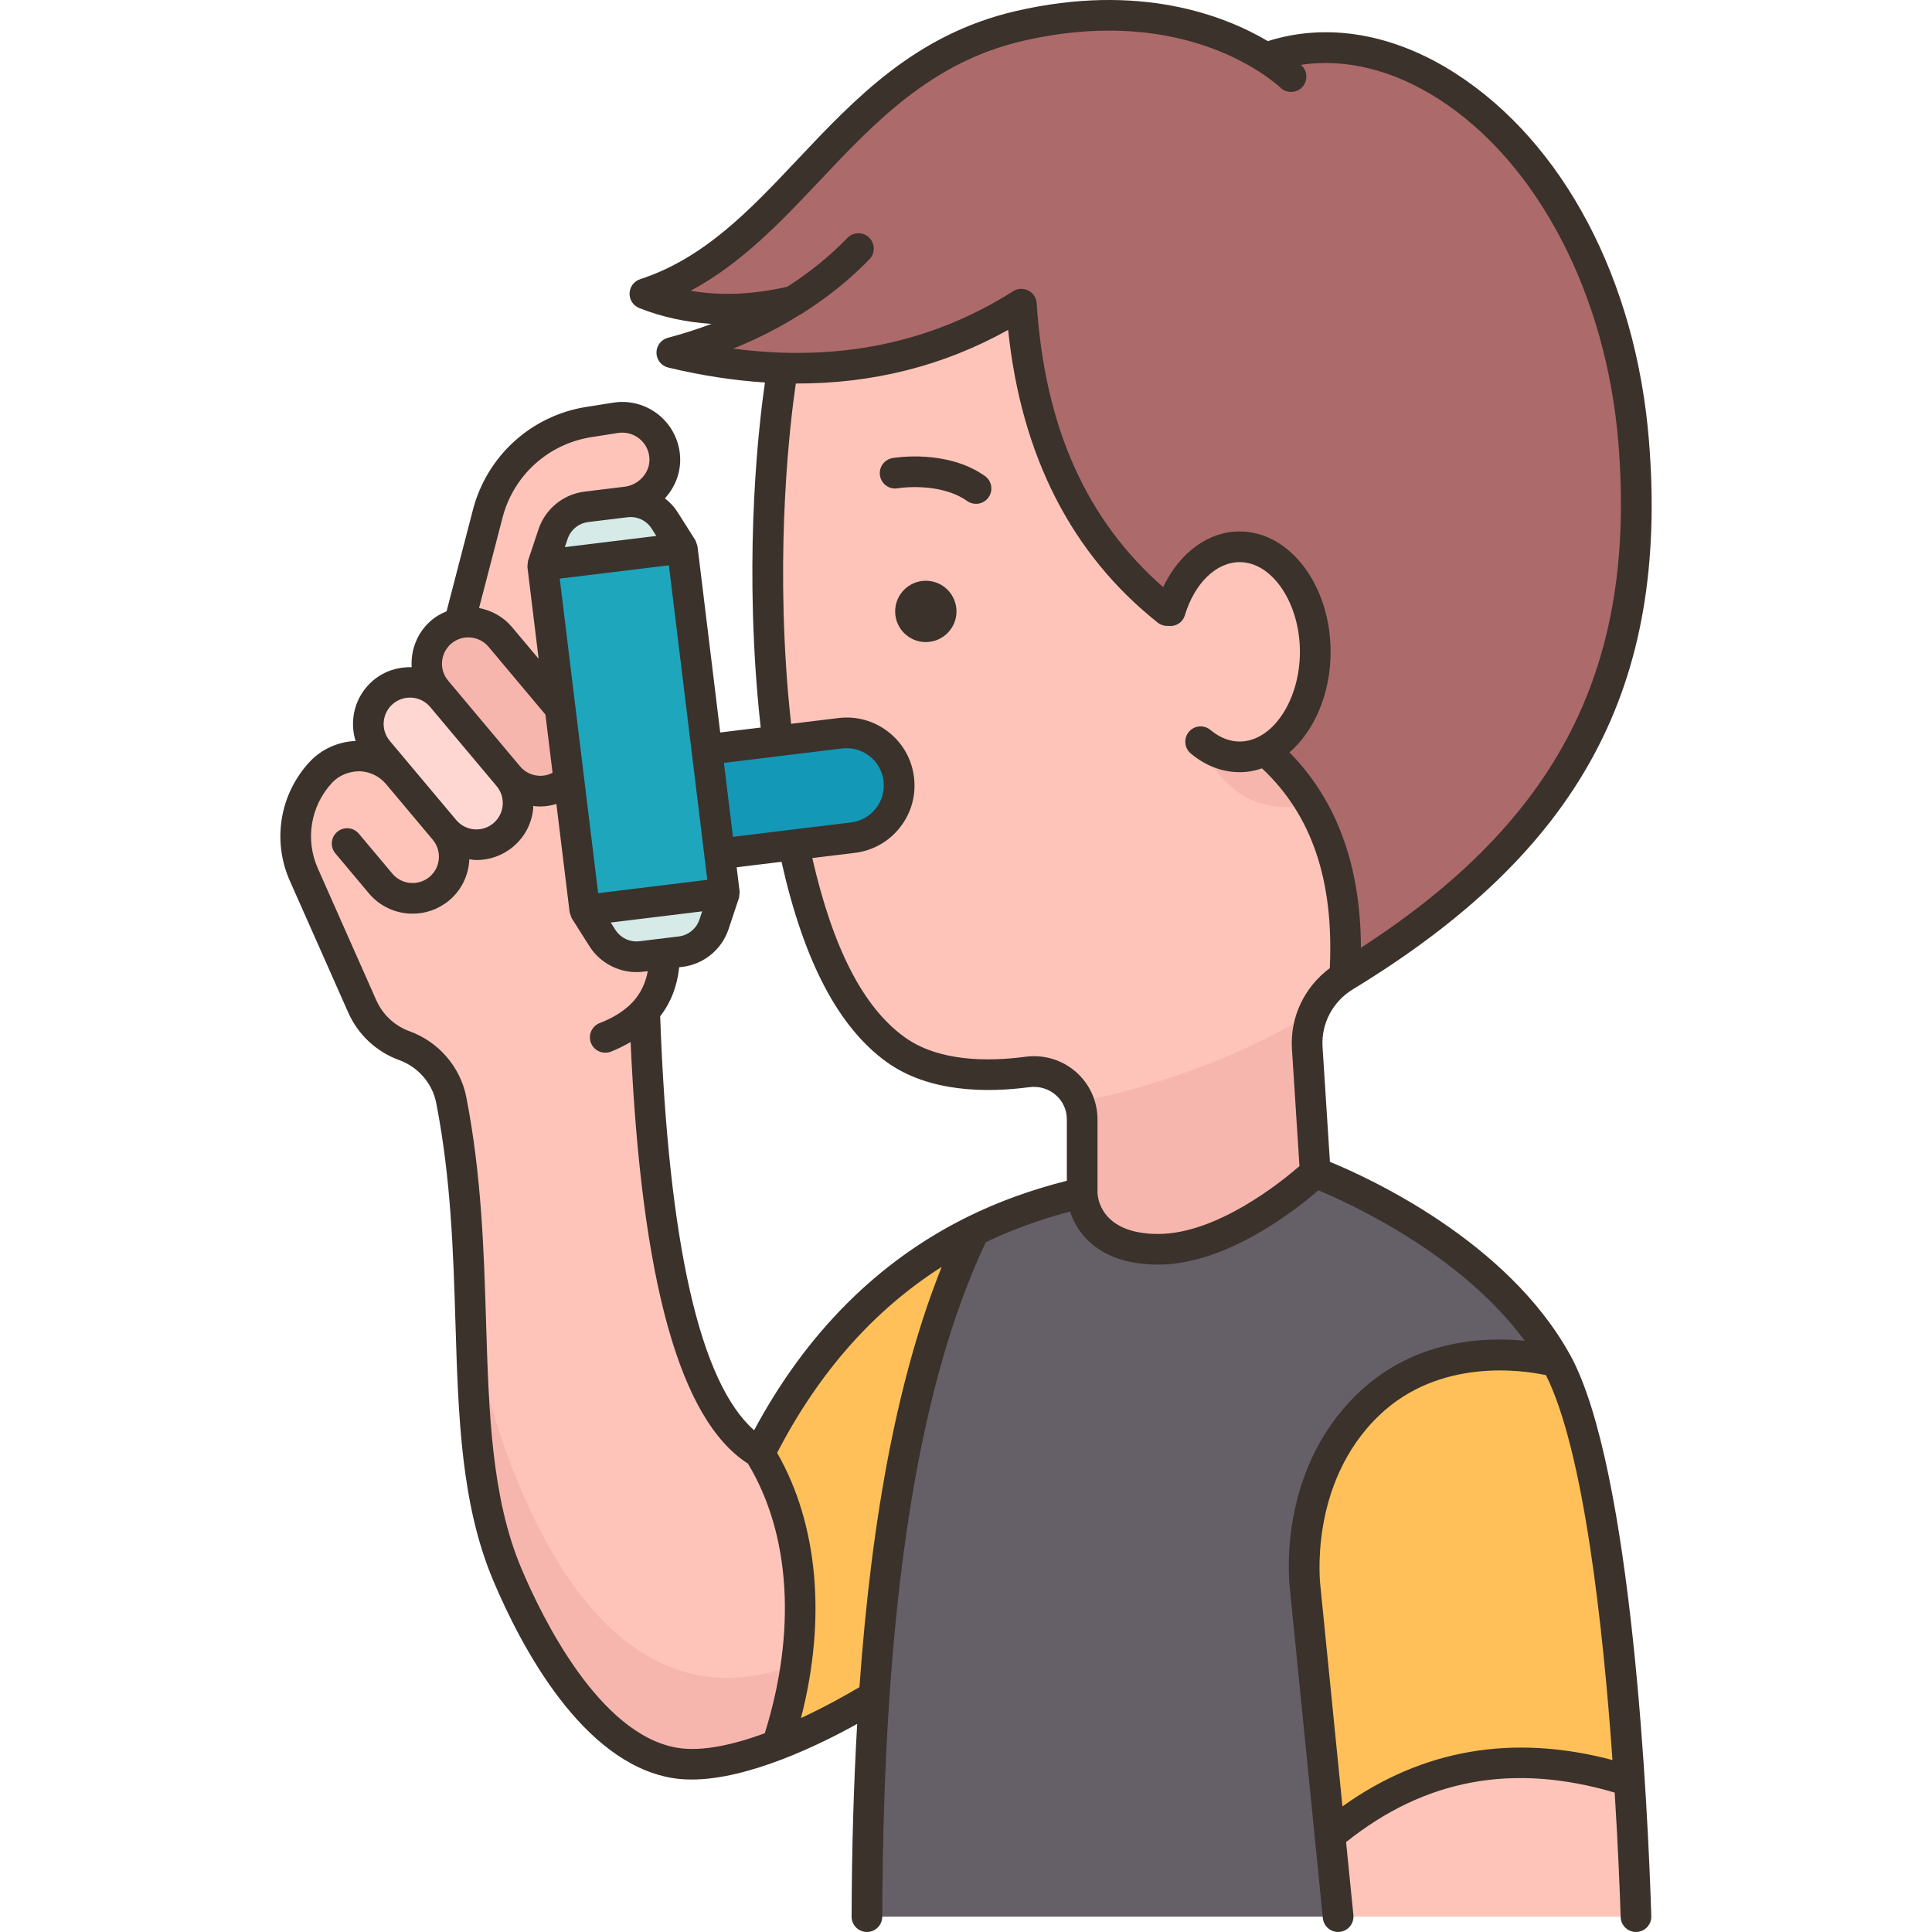
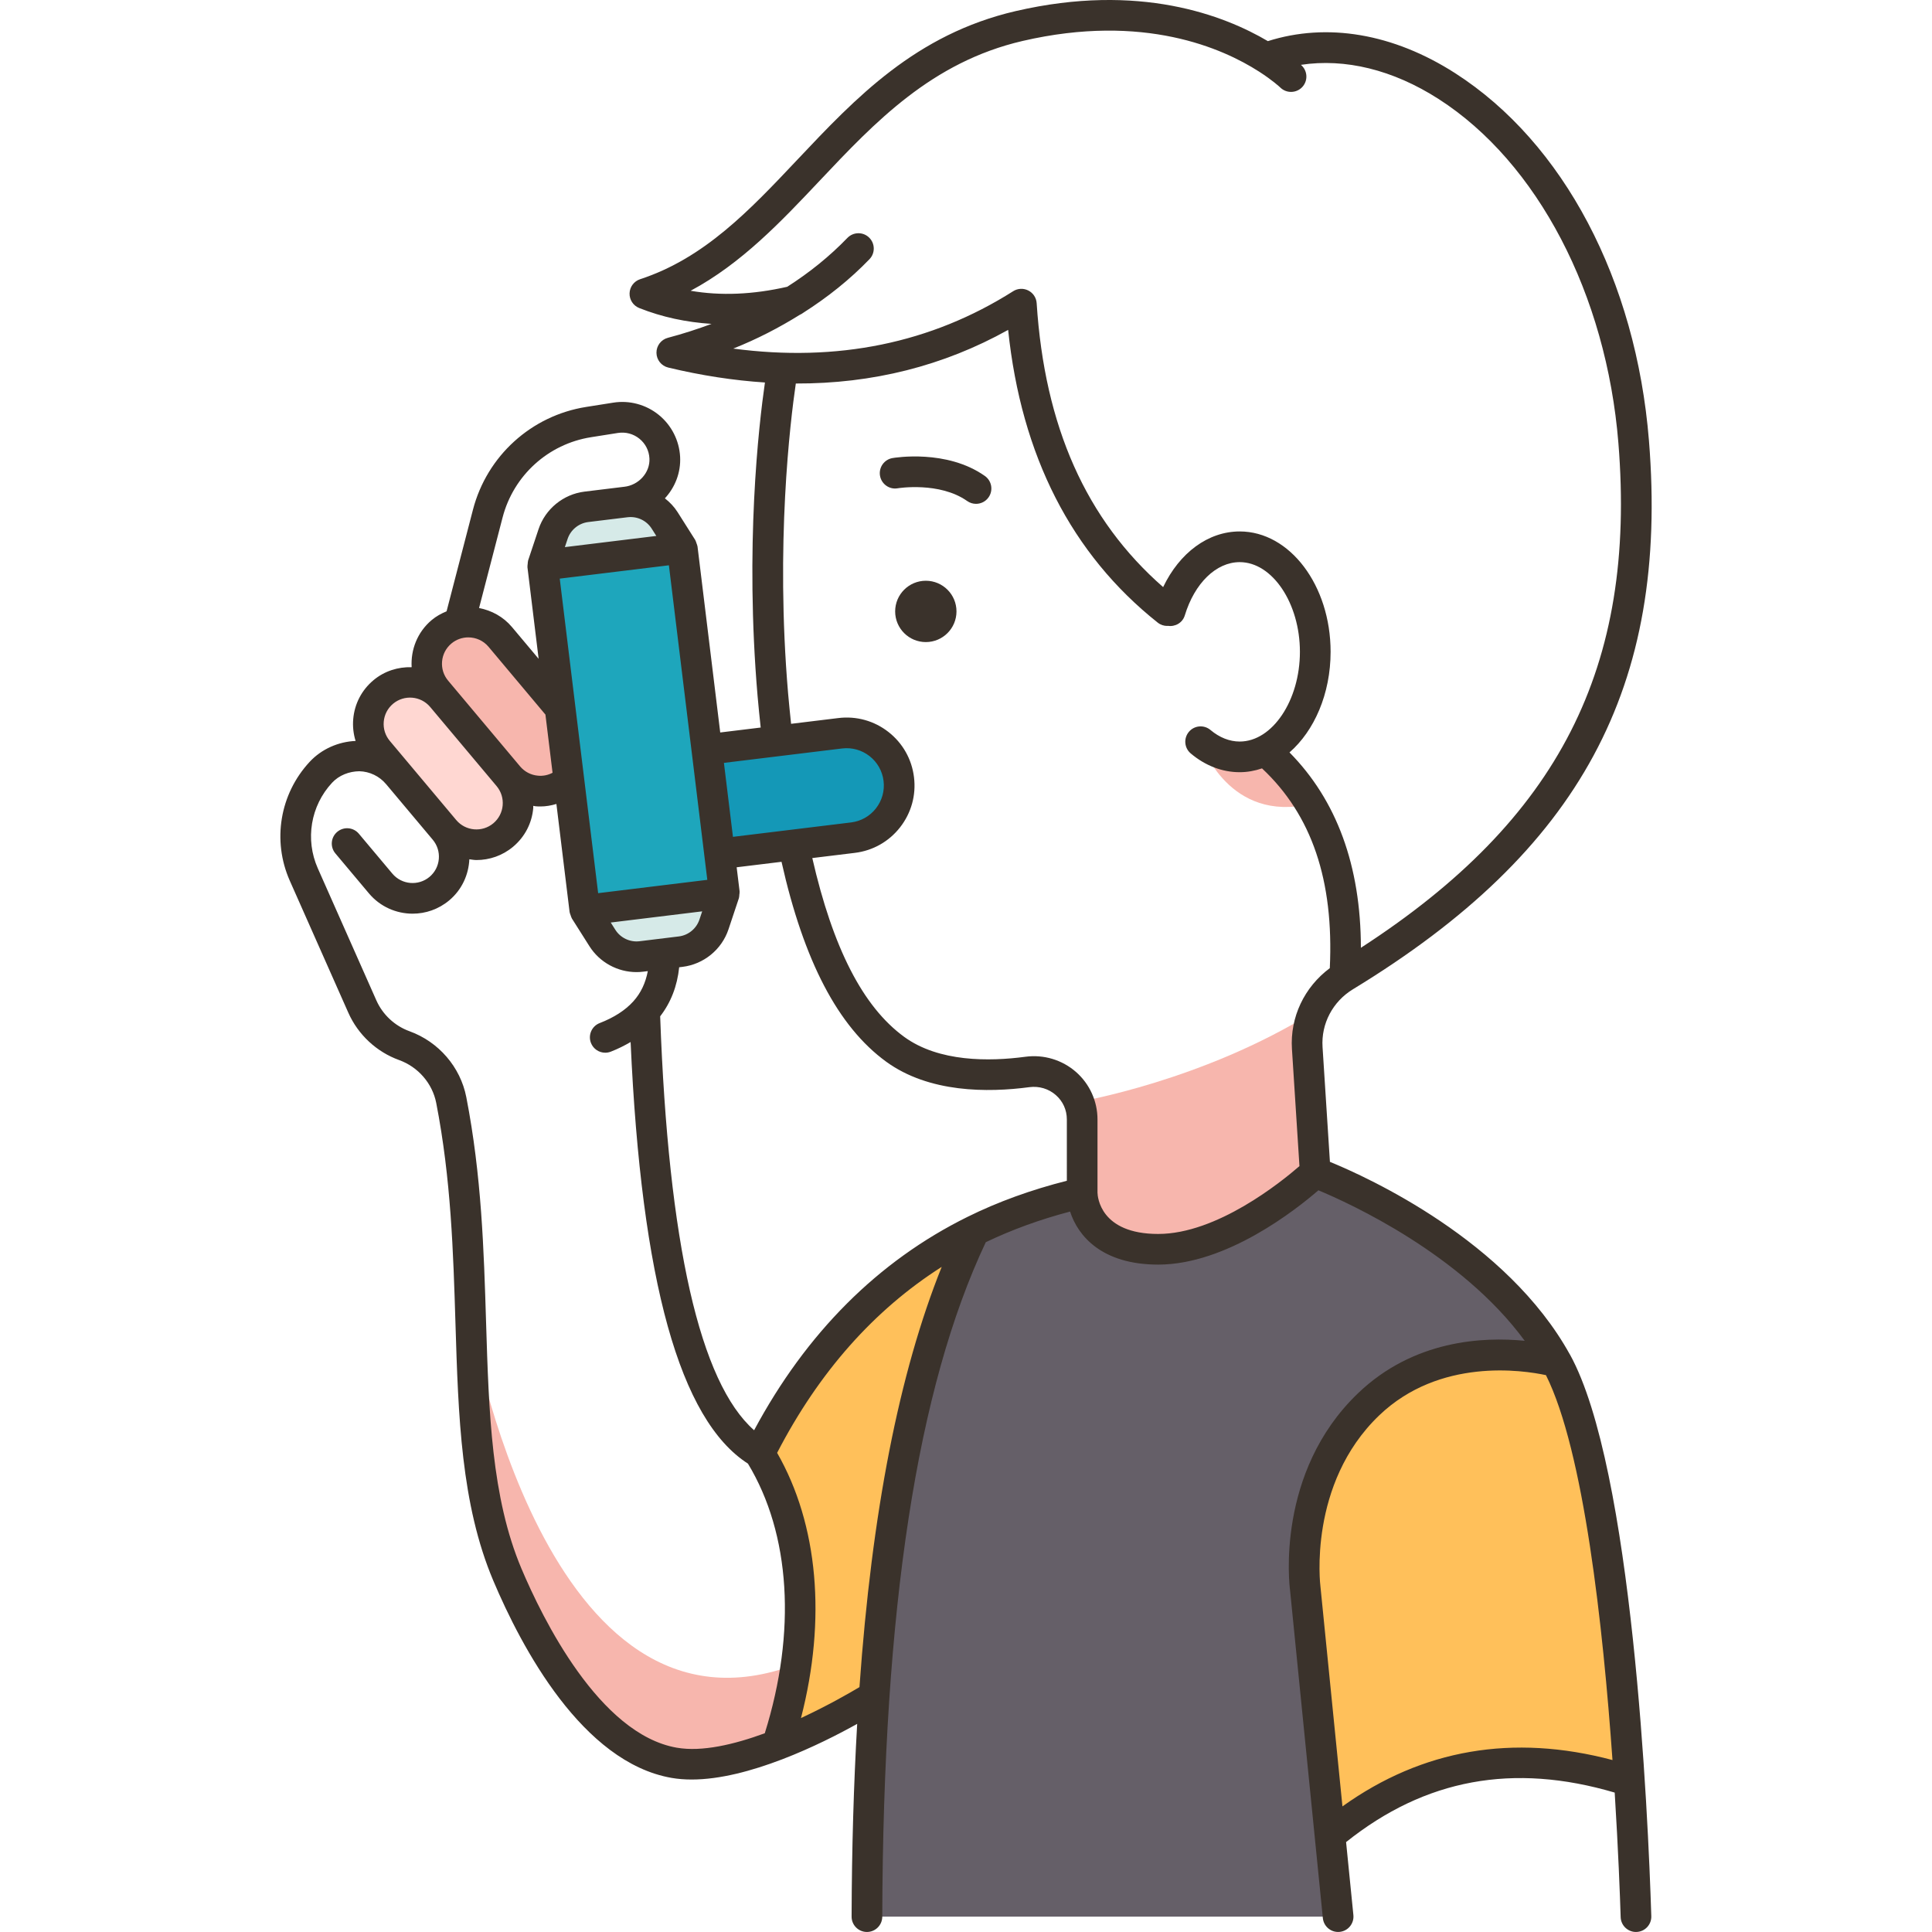
<svg xmlns="http://www.w3.org/2000/svg" id="Filloutline" enable-background="new 0 0 89.439 126.007" height="512" viewBox="0 0 89.439 126.007" width="512">
  <g>
    <g>
      <g id="XMLID_98_">
        <g>
-           <path d="m83.228 88.826c-4.54-8.23-15.73-12.35-15.73-12.35l-.52-8.12c-.12-1.9.83-3.7 2.46-4.69 13.3-8.09 20.19-18 18.83-34.84-1.45-17.94-14.28-28.61-24.01-25.06-2.54-1.58-7.99-3.94-16.07-2.07-11.57 2.69-14.8 14.32-24.41 17.46 2.85 1.14 6.05 1.35 9.68.49-2.3 1.45-4.95 2.57-7.93 3.35 2.48.59 4.89.94 7.24 1.01v.01s-1.67 9.25-.65 21.29c.09 1.04.19 2.04.3 3.02l-4.6.56-1.6-13.13-1.15-1.81c-.55-.86-1.53-1.33-2.54-1.2 1.42-.15 2.54-1.35 2.54-2.76 0-.04 0-.09 0-.14-.08-1.64-1.57-2.85-3.2-2.6l-1.76.28c-3.19.5-5.77 2.85-6.58 5.97l-1.86 7.14c-.42.09-.81.28-1.16.57-1.15.97-1.3 2.68-.33 3.83l.36.43c-.53-.64-1.3-.97-2.08-.97-.62 0-1.24.21-1.75.64-1.15.96-1.3 2.68-.33 3.83l1.28 1.53c-1.29-1.54-3.65-1.6-5.02-.12-1.07 1.15-1.64 2.65-1.64 4.17 0 .84.17 1.69.53 2.49l3.82 8.61c.52 1.19 1.51 2.11 2.74 2.55 1.57.57 2.74 1.91 3.06 3.55 2.27 11.65.08 22.5 3.66 30.95 2.21 5.24 5.98 11.42 10.88 12.28 1.96.34 4.45-.29 6.72-1.17 3.4-1.32 6.32-3.18 6.32-3.18-.31 4.64-.46 9.47-.47 14.38h30.73 19.42c-.04-1.46-.16-4.76-.43-8.85-.6-9.15-1.92-22.21-4.75-27.33zm-30.93-11.04c-2.52.58-4.87 1.4-7.05 2.48-5.97 2.95-10.63 7.79-13.99 14.5-5.67-3.28-7.11-17.35-7.5-28.78.89-.99 1.33-2.25 1.32-3.79l1.03-.13c1.01-.12 1.85-.81 2.17-1.78l.68-2.03-.31-2.56 4.82-.59c1.36 6.57 3.51 11.05 6.63 13.33 2.5 1.82 6.01 1.83 8.63 1.48 1.89-.26 3.57 1.19 3.57 3.09z" fill="#fec4b9" />
-         </g>
+           </g>
        <g>
          <g>
            <path d="m45.248 80.266c-3.78 7.84-5.71 18.49-6.52 30.36 0 0-2.92 1.86-6.32 3.18 2.33-7.09 1.93-14.09-1.15-19.04 3.36-6.71 8.02-11.55 13.99-14.5z" fill="#ffc05a" />
          </g>
          <g>
            <path d="m83.228 88.826c2.83 5.12 4.15 18.18 4.75 27.33-7.45-2.4-13.93-1.12-19.52 3.54l-1.61-16.09s-.96-7.14 4.13-12.01c5.08-4.87 12.25-2.77 12.25-2.77z" fill="#ffc05a" />
          </g>
          <g>
            <path d="m83.228 88.826s-7.17-2.1-12.25 2.77c-5.09 4.87-4.13 12.01-4.13 12.01l1.61 16.09.53 5.31h-30.73c.01-4.91.16-9.74.47-14.38.81-11.87 2.74-22.52 6.52-30.36 2.18-1.08 4.53-1.9 7.05-2.48 0 0 0 3.69 4.96 3.69 4.95 0 10.24-5 10.24-5s11.19 4.12 15.73 12.35z" fill="#655f68" />
          </g>
          <g>
-             <path d="m33.458 19.646c-3.63.86-6.83.65-9.68-.49 9.61-3.14 12.84-14.77 24.41-17.46 8.08-1.87 13.53.49 16.07 2.07 9.73-3.55 22.56 7.12 24.01 25.06 1.36 16.84-5.53 26.75-18.83 34.84.41-6.49-1.32-11.4-5.18-14.72 1.89-.96 3.24-3.48 3.24-6.43 0-3.79-2.21-6.85-4.93-6.85-2.04 0-3.79 1.72-4.53 4.18l-.19-.02c-6.11-4.85-8.98-11.7-9.52-19.99-4.74 3.01-9.94 4.36-15.56 4.17-2.35-.07-4.76-.42-7.24-1.01 2.98-.78 5.63-1.9 7.93-3.35z" fill="#ad6a6a" />
-           </g>
+             </g>
          <g>
            <path d="m14.868 50.626c.97 1.15.82 2.87-.33 3.83-.51.43-1.13.64-1.75.64-.78 0-1.55-.33-2.08-.97l-3.05-3.63-1.28-1.53c-.97-1.15-.82-2.87.33-3.83.51-.43 1.13-.64 1.75-.64.78 0 1.55.33 2.08.97z" fill="#ffd7d2" />
          </g>
          <g>
            <path d="m18.248 46.186.57 4.67c-.04.04-.08.07-.12.11-.51.42-1.13.63-1.74.63-.78 0-1.55-.33-2.09-.97l-4.33-5.16-.36-.43c-.97-1.15-.82-2.86.33-3.83.35-.29.74-.48 1.16-.57.19-.05.39-.07.59-.07.78 0 1.55.33 2.09.97z" fill="#f7b6ad" />
          </g>
          <g>
            <path d="m40.338 50.816c.02.14.03.28.03.42 0 1.71-1.28 3.19-3.02 3.4l-3.88.47-4.82.59-.83-6.81 4.6-.56 4.1-.5c1.88-.23 3.59 1.11 3.82 2.99z" fill="#1498b7" />
          </g>
          <g>
            <path d="m24.828 62.226-1.29.15c-1 .13-1.99-.34-2.53-1.2l-1.15-1.81 9.1-1.11-.68 2.03c-.32.97-1.16 1.66-2.17 1.78l-1.03.13z" fill="#d6eae8" />
          </g>
          <g>
            <path d="m25.068 33.946 1.15 1.81-9.11 1.11.68-2.03c.32-.97 1.17-1.66 2.17-1.78l1.29-.16 1.28-.15c1.01-.13 1.99.34 2.54 1.2z" fill="#d6eae8" />
          </g>
          <g>
            <path d="m28.648 55.696.31 2.56-9.1 1.11-1.04-8.51-.57-4.67-1.14-9.32 9.11-1.11 1.6 13.13z" fill="#1ea6bc" />
          </g>
        </g>
        <g id="XMLID_99_">
          <g>
            <g>
              <path d="m12.418 86.206s4.85 28.57 21.23 22.33c-.24 1.73-.66 3.5-1.24 5.27-2.27.88-4.76 1.51-6.72 1.17-4.9-.86-8.67-7.04-10.88-12.28-2.04-4.82-2.21-10.41-2.4-16.49z" fill="#f7b6ad" />
            </g>
            <g>
              <path d="m66.978 68.356.52 8.12s-5.29 5-10.24 5c-4.96 0-4.96-3.69-4.96-3.69v-4.78c0-.41-.08-.79-.22-1.15 0 0 8.1-1.36 15.33-5.87-.33.73-.48 1.54-.43 2.37z" fill="#f7b6ad" />
            </g>
            <g>
              <path d="m64.258 48.946c1.18 1.02 2.16 2.18 2.94 3.49-5.31 1.24-7.08-3.77-7.17-4.05.75.62 1.61.98 2.54.98.59 0 1.17-.15 1.69-.42z" fill="#f7b6ad" />
            </g>
          </g>
        </g>
      </g>
    </g>
    <g fill="#3a322b">
      <circle cx="42.099" cy="39.877" r="2" />
      <path d="m39.924 29.876c-.543.095-.905.611-.813 1.154.094.544.613.913 1.153.816.027-.005 2.727-.442 4.534.832.175.123.376.183.575.183.314 0 .624-.147.818-.424.318-.451.21-1.075-.241-1.394-2.493-1.758-5.881-1.191-6.026-1.167z" />
      <path d="m84.105 88.342c0-.001-.001-.001-.001-.002-4.104-7.435-13.189-11.556-15.649-12.563l-.481-7.489c-.097-1.52.662-2.962 1.979-3.765 14.829-9.025 20.604-19.726 19.31-35.78-.844-10.473-5.569-19.434-12.64-23.97-4.045-2.594-8.357-3.313-12.215-2.09-2.84-1.678-8.38-3.829-16.449-1.959-6.521 1.514-10.44 5.667-14.231 9.684-3.12 3.307-6.068 6.43-10.263 7.803-.399.131-.675.498-.688.919s.239.805.631.961c1.493.593 3.071.928 4.716 1.033-.914.338-1.857.647-2.848.908-.443.116-.75.52-.745.978s.32.854.766.962c2.159.519 4.262.841 6.309.975-.407 2.82-1.312 10.68-.48 20.449.06.706.132 1.377.203 2.055l-2.639.322-1.482-12.138c-.001-.007-.005-.012-.006-.019-.009-.062-.038-.12-.059-.181-.023-.065-.038-.132-.073-.191-.004-.007-.004-.016-.009-.023l-1.148-1.813c-.224-.354-.51-.654-.832-.905.661-.718 1.046-1.675.993-2.707-.056-1.067-.564-2.065-1.395-2.738-.829-.672-1.91-.964-2.967-.796l-1.759.278c-3.578.564-6.479 3.195-7.39 6.702l-1.721 6.629c-.342.142-.673.319-.971.57-.936.787-1.375 1.94-1.307 3.075-.879-.025-1.771.244-2.496.853-.762.639-1.228 1.535-1.314 2.525-.043.491.012.975.154 1.432-1.118.046-2.22.526-2.998 1.365-1.944 2.094-2.452 5.136-1.294 7.75l3.818 8.61c.635 1.432 1.842 2.557 3.313 3.088 1.243.45 2.171 1.522 2.42 2.798.966 4.953 1.112 9.733 1.254 14.356.187 6.078.362 11.818 2.466 16.796 1.847 4.371 5.813 11.855 11.63 12.868.42.073.859.106 1.313.106 1.859 0 3.944-.57 5.87-1.306.016-.005.03-.011.045-.017 1.922-.738 3.67-1.634 4.877-2.307-.226 3.927-.351 8.103-.364 12.57-.002.553.445 1.001.997 1.003h.003c.551 0 .998-.446 1-.997.056-20.105 2.268-34.495 6.751-43.99 1.714-.823 3.559-1.49 5.499-1.999.512 1.593 2.074 3.459 5.749 3.459 4.462 0 8.992-3.587 10.446-4.846 2.043.85 9.315 4.166 13.456 9.816-2.709-.269-7.241-.059-10.873 3.422-5.387 5.161-4.471 12.559-4.433 12.838l2.141 21.396c.052.516.486.9.994.9.033 0 .066-.002.101-.005.55-.055.95-.545.896-1.095l-.476-4.761c5.158-4.122 10.9-5.18 17.519-3.229.234 3.742.346 6.749.389 8.122.017.542.461.969.998.969.011 0 .021 0 .032-.001.553-.017.985-.479.968-1.03-.211-6.722-1.219-29.223-5.306-36.632-.003 0-.004 0-.004-.001zm-50.227-67.809c.08-.037.157-.075.223-.13 1.599-1.018 3.05-2.177 4.322-3.497.384-.398.372-1.031-.025-1.414-.396-.384-1.029-.371-1.414.025-1.154 1.197-2.468 2.258-3.924 3.187-2.227.508-4.338.601-6.301.26 3.319-1.776 5.906-4.517 8.424-7.185 3.587-3.801 7.297-7.731 13.229-9.108 7.912-1.834 13.083.499 15.405 1.989.008.004.015.011.023.014.849.547 1.322.98 1.386 1.042.395.38 1.026.37 1.411-.024.385-.396.375-1.03-.021-1.414-.007-.007-.037-.034-.053-.049 2.875-.436 5.995.312 8.98 2.228 6.451 4.139 10.944 12.74 11.727 22.447 1.178 14.611-3.876 24.545-16.795 32.912-.009-5.347-1.575-9.618-4.657-12.742 1.613-1.404 2.681-3.819 2.681-6.562 0-4.328-2.658-7.85-5.926-7.85-2.067 0-3.926 1.394-4.996 3.63-5.025-4.399-7.729-10.468-8.249-18.518-.022-.353-.229-.667-.545-.827-.314-.159-.689-.144-.988.047-5.348 3.39-11.47 4.643-18.255 3.741 1.56-.62 2.995-1.367 4.338-2.202zm2.76 28.283c.639-.077 1.279.098 1.79.498s.836.975.915 1.62c.078.644-.099 1.279-.498 1.791-.4.511-.976.836-1.619.915l-7.706.94-.589-4.824zm14.659 28.195c-2.297.581-4.481 1.365-6.488 2.359-5.829 2.883-10.504 7.561-13.909 13.912-3.536-3.113-5.593-12.184-6.127-26.996.696-.9 1.113-1.97 1.24-3.2l.218-.027c1.383-.168 2.561-1.131 3-2.452l.679-2.035c.002-.007 0-.014.003-.022.02-.063.018-.131.024-.197.007-.067.022-.133.015-.198-.001-.007.003-.014.002-.021l-.192-1.569 2.926-.357c1.455 6.478 3.689 10.751 6.822 13.034 2.797 2.036 6.627 2.027 9.347 1.663.628-.082 1.251.104 1.719.514.465.407.721.972.721 1.591zm-23.45-19.627-7.119.869-.918-7.516-.57-4.668-1.017-8.331 7.119-.869zm-.334 2.055-.179.536c-.197.593-.725 1.024-1.344 1.1l-2.57.314c-.615.074-1.235-.216-1.569-.744l-.302-.477zm-4.862-25.704c.625-.075 1.235.216 1.569.743l.302.477-5.965.729.179-.536c.197-.592.726-1.023 1.345-1.1l2.555-.312h.001c.001 0 .002-.001.003-.001zm-2.388-5.22 1.759-.278c.499-.076.999.055 1.396.375.396.321.629.779.655 1.289.049.915-.692 1.744-1.65 1.848h-.001c-.004 0-.008 0-.013.001l-2.57.314c-1.382.169-2.56 1.131-2.999 2.451l-.679 2.036c-.002.007 0 .014-.003.02-.02.064-.018.133-.025.201-.006.066-.022.132-.015.196.001.007-.002.013-.002.021l.73 5.979-1.737-2.069c-.571-.68-1.337-1.088-2.148-1.243l1.535-5.91c.712-2.737 2.975-4.79 5.767-5.231zm-9.108 13.457c.322-.27.715-.401 1.105-.401.49 0 .979.208 1.318.612l3.712 4.424.464 3.794c-.289.153-.614.222-.949.19-.458-.039-.872-.255-1.168-.606l-4.693-5.591c-.295-.351-.436-.796-.396-1.254s.256-.872.607-1.168zm-3.804 3.928c.729-.608 1.813-.516 2.423.211 0 0 .001 0 .001.001l4.331 5.159c.609.727.515 1.813-.212 2.423-.725.609-1.813.516-2.423-.211l-4.331-5.16c-.295-.352-.436-.797-.396-1.254.04-.459.256-.873.607-1.169zm18.507 68.087c-5.063-.882-8.771-8.459-10.131-11.677-1.958-4.633-2.128-10.192-2.309-16.077-.144-4.703-.293-9.566-1.29-14.679-.383-1.962-1.802-3.608-3.703-4.296-.961-.347-1.75-1.082-2.165-2.018l-3.818-8.61c-.833-1.882-.468-4.071.932-5.579.458-.492 1.117-.742 1.778-.75.674.017 1.308.322 1.741.838.001.001.003.002.004.003l3.043 3.625c.295.353.436.798.396 1.256-.039.458-.255.872-.606 1.168-.728.608-1.813.514-2.424-.212l-2.185-2.603c-.354-.423-.983-.479-1.408-.123-.424.354-.479.985-.123 1.408l2.185 2.603c.734.876 1.79 1.327 2.853 1.327.844 0 1.692-.285 2.388-.869.828-.694 1.265-1.676 1.311-2.679.155.02.31.05.466.05.844 0 1.692-.284 2.388-.868.762-.639 1.229-1.535 1.314-2.525.004-.048-.004-.094-.001-.141.047.006.091.022.139.026.11.01.22.014.329.014.358 0 .706-.063 1.043-.163l.861 7.053c.001.007.005.012.006.019.009.062.038.12.059.181.023.065.038.132.073.191.004.007.004.016.009.023l1.148 1.813c.666 1.053 1.837 1.686 3.066 1.686.145 0 .29-.009.435-.027l.305-.037c-.147.77-.452 1.428-.948 1.976-.522.577-1.259 1.052-2.19 1.412-.516.199-.771.778-.572 1.293.153.396.531.64.933.64.12 0 .242-.021.36-.067.47-.182.895-.397 1.295-.63.701 15.629 3.21 24.643 7.653 27.498 2.776 4.593 3.17 10.966 1.098 17.585-1.999.734-4.098 1.228-5.738.942zm8.099-1.934c1.666-6.447 1.121-12.624-1.556-17.297 2.718-5.255 6.32-9.321 10.734-12.129-2.777 6.923-4.554 15.979-5.364 27.408-.671.401-2.097 1.219-3.814 2.018zm23.298-31.573c-3.785 0-3.952-2.43-3.959-2.695v-4.775c0-1.187-.512-2.315-1.403-3.096-.902-.79-2.106-1.151-3.301-.991-2.357.315-5.645.349-7.904-1.298-2.693-1.962-4.653-5.801-5.993-11.662l2.774-.338c1.175-.143 2.223-.735 2.952-1.667.729-.933 1.052-2.093.907-3.267-.143-1.175-.735-2.223-1.667-2.952s-2.095-1.051-3.266-.907l-3.083.376c-.067-.654-.137-1.301-.195-1.983-.83-9.755.139-17.724.503-20.212 4.995.017 9.629-1.145 13.848-3.497.857 8.208 4.135 14.625 9.755 19.091.184.146.403.217.621.217.011 0 .022-.007.033-.007.486.077.966-.196 1.113-.679.642-2.11 2.048-3.475 3.582-3.475 2.128 0 3.926 2.679 3.926 5.85s-1.798 5.851-3.926 5.851c-.662 0-1.321-.261-1.906-.753-.424-.356-1.055-.302-1.409.12-.355.423-.302 1.054.12 1.409.95.801 2.055 1.224 3.195 1.224.502 0 .988-.092 1.454-.249 3.242 3.034 4.695 7.305 4.421 13.03-1.66 1.233-2.602 3.198-2.469 5.272l.49 7.638c-1.205 1.047-5.386 4.425-9.213 4.425zm12.017 37.335-1.435-14.338c-.009-.066-.832-6.695 3.83-11.163 3.943-3.778 9.381-2.947 10.878-2.626 2.471 4.935 3.725 16.393 4.339 25.104-6.493-1.723-12.403-.704-17.612 3.023z" />
    </g>
  </g>
</svg>